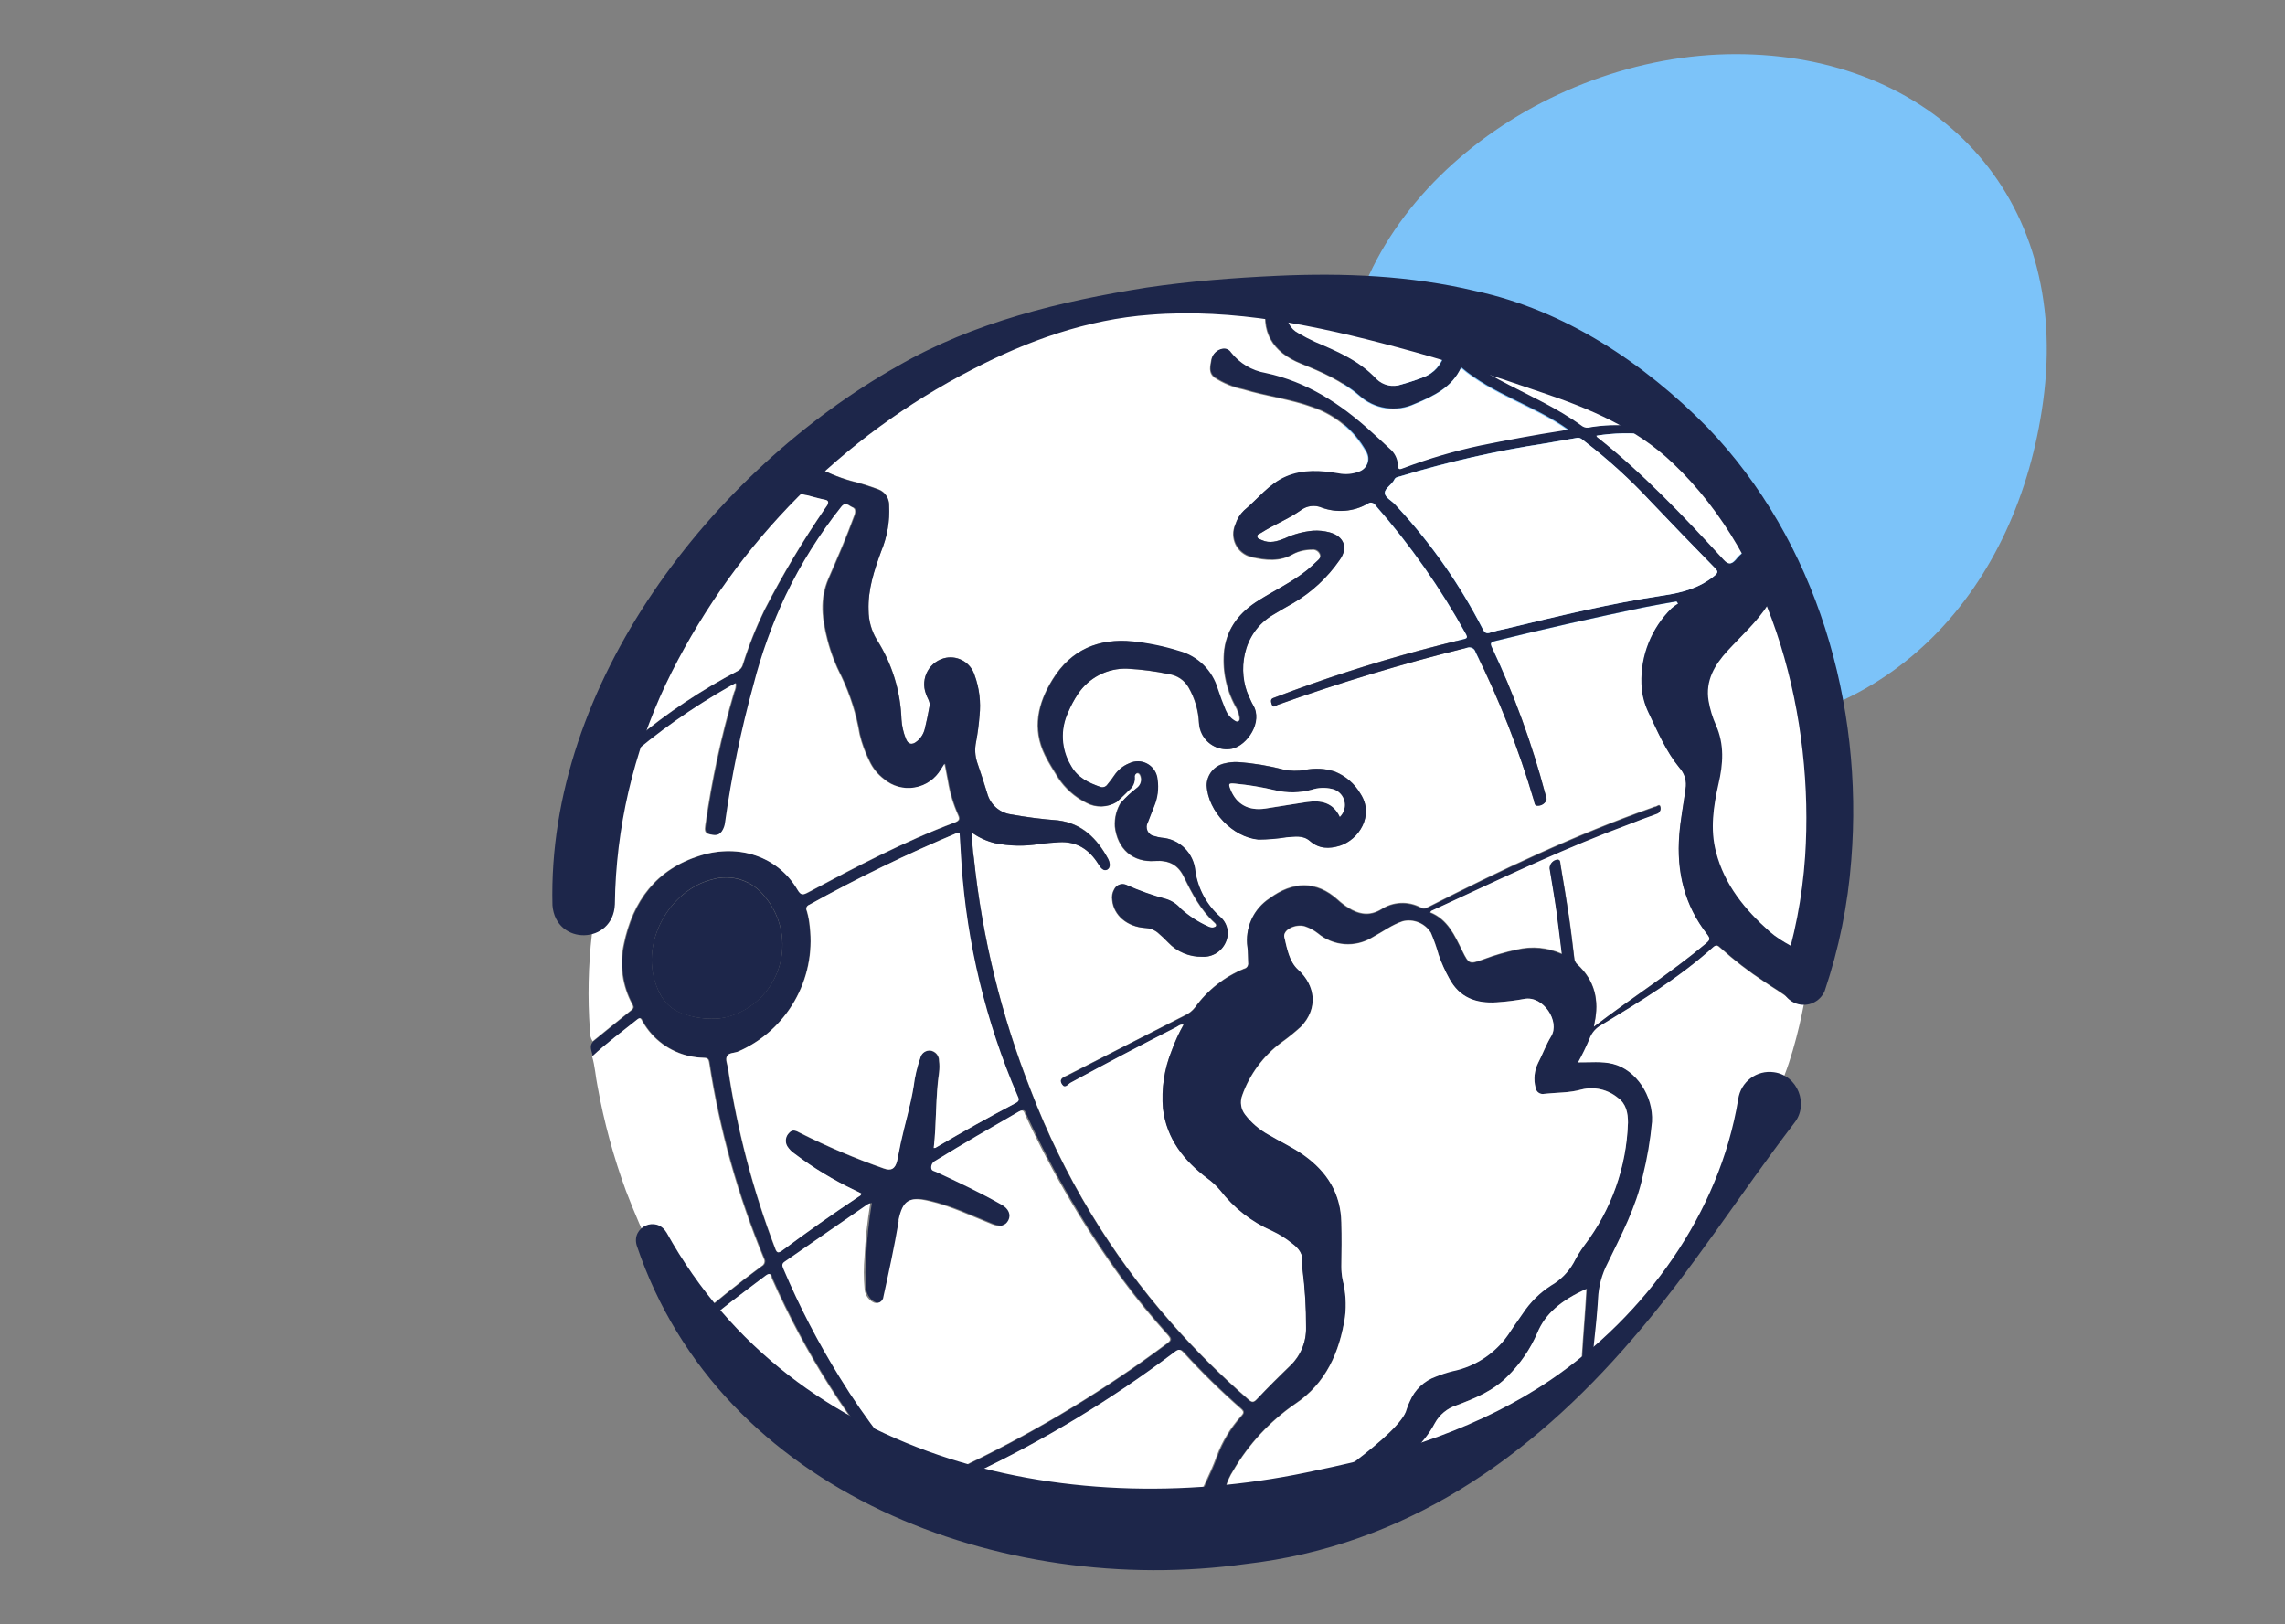
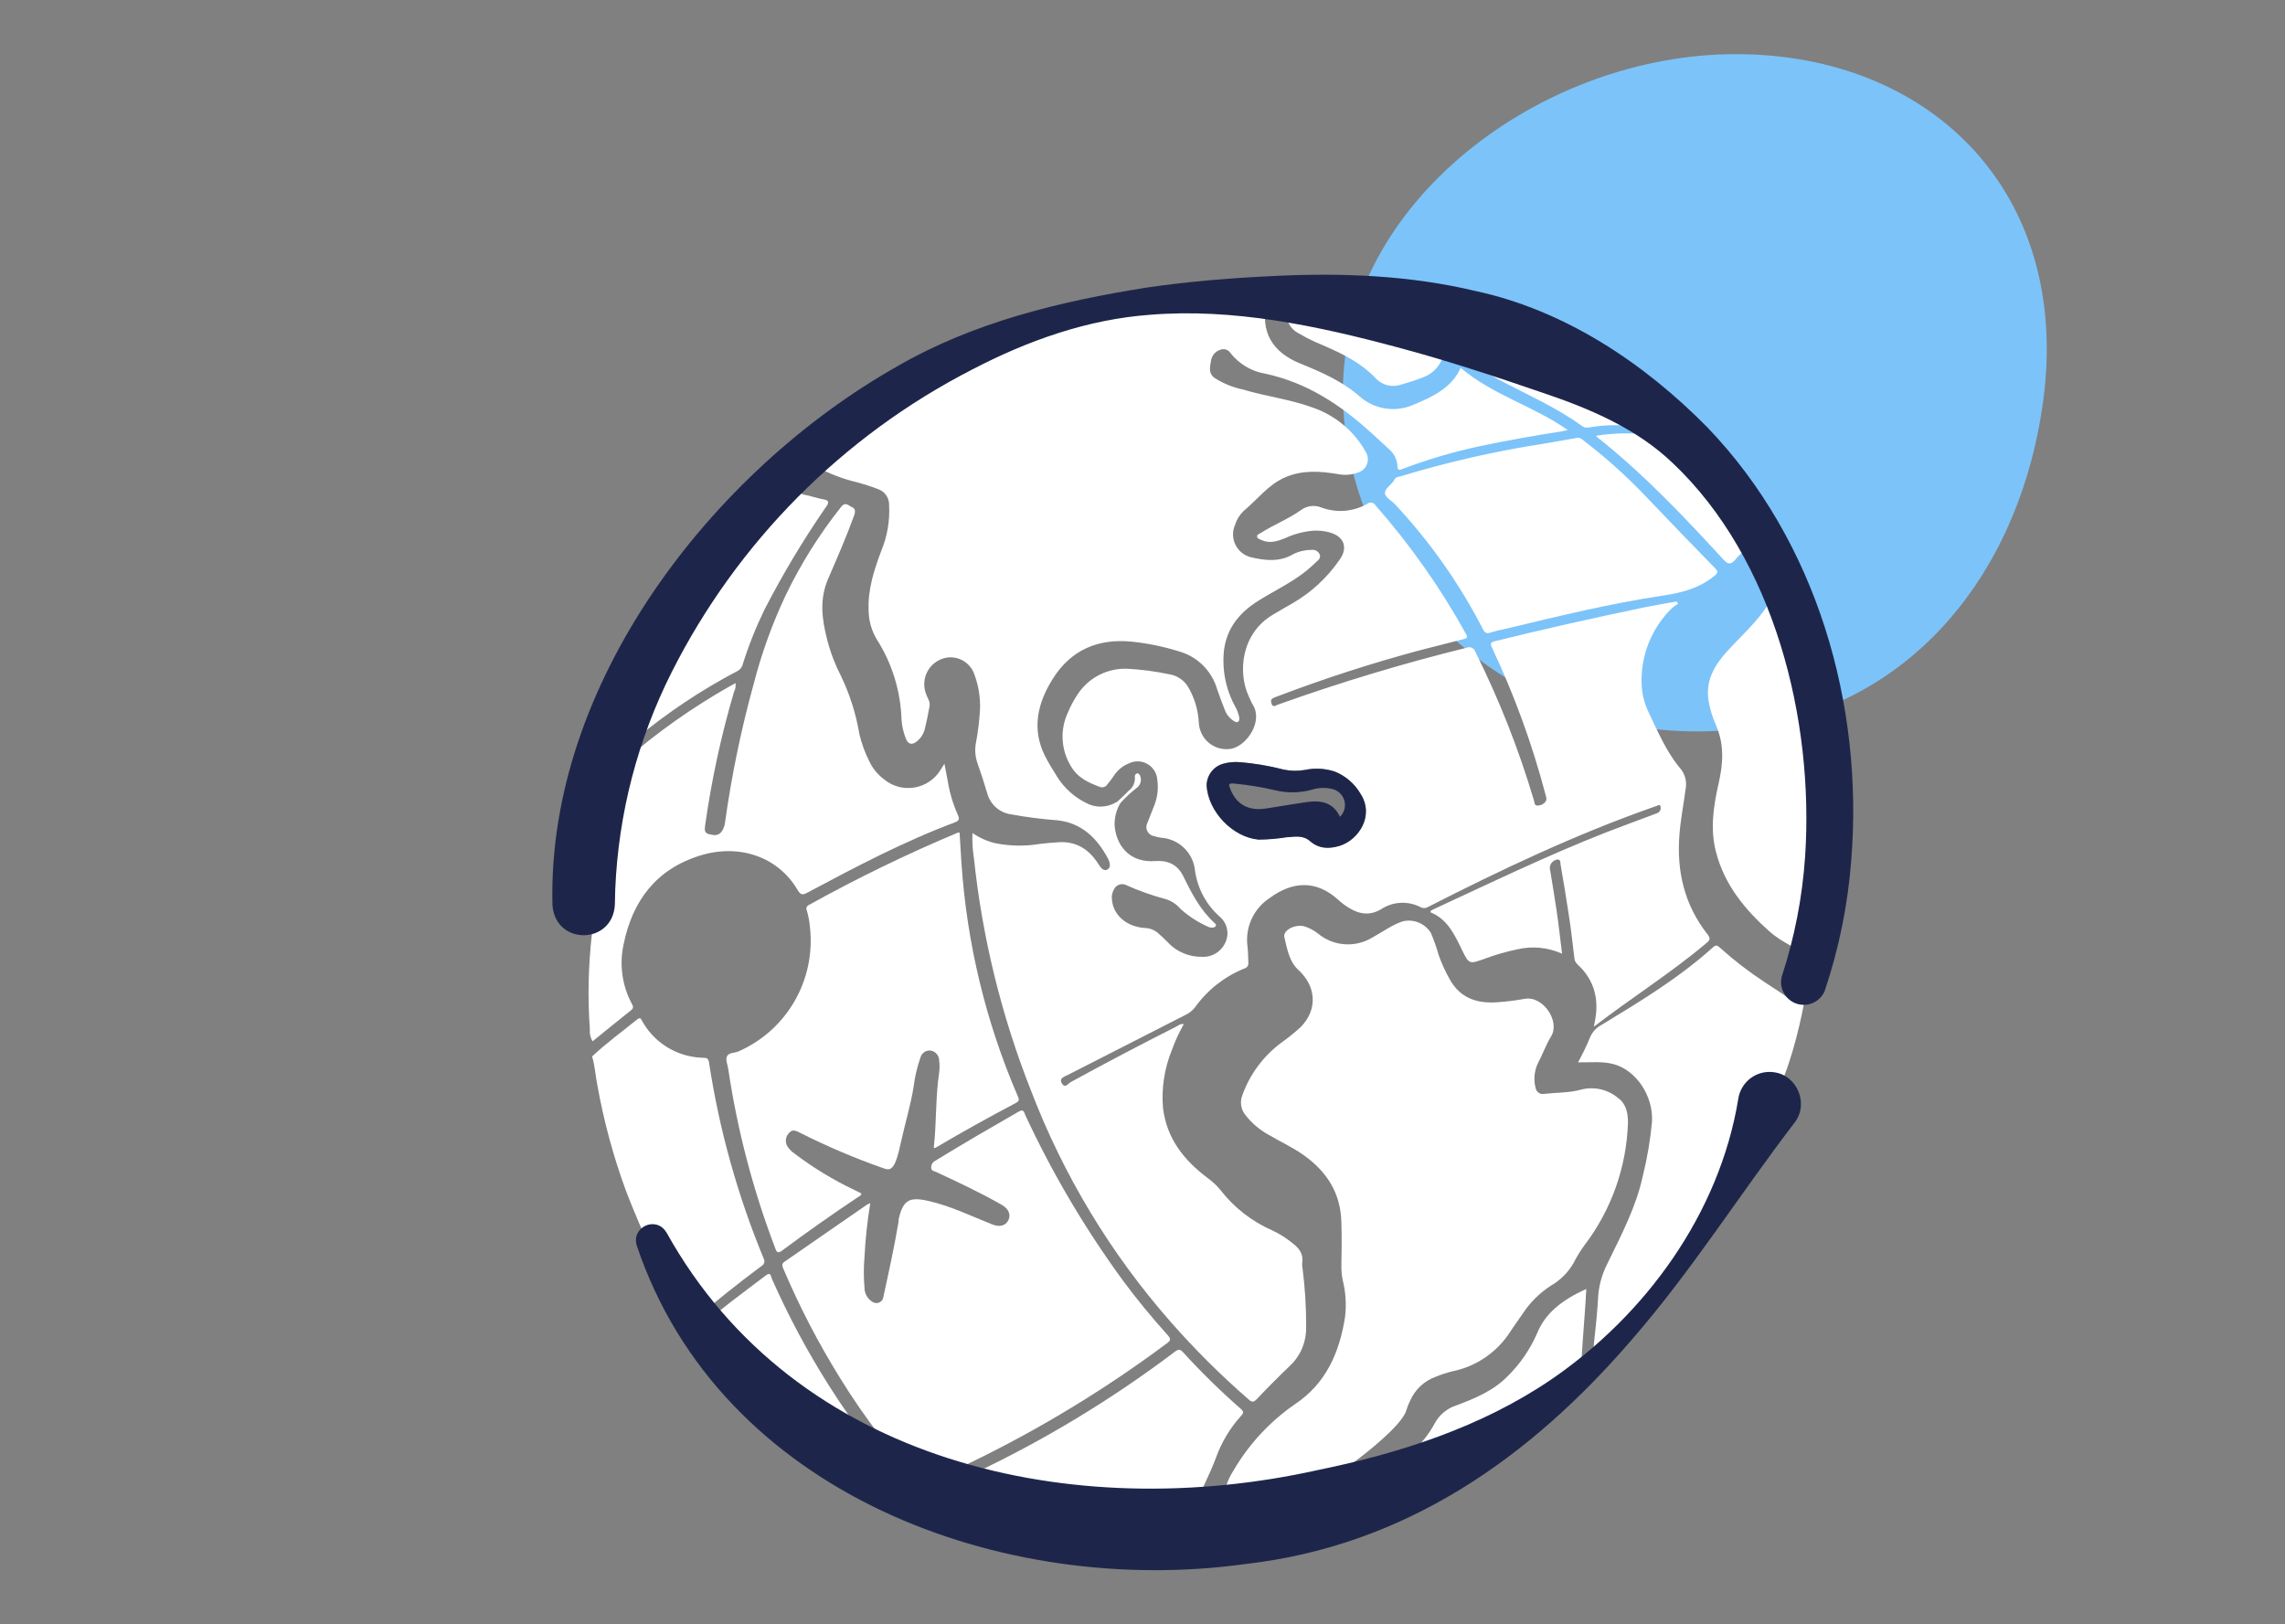
<svg xmlns="http://www.w3.org/2000/svg" width="422" height="300" viewBox="0 0 422 300" fill="none">
  <rect x="0" y="0" width="422" height="300" fill="#808080" stroke="none" />
  <g clip-path="url(#clip0_421_1237)">
    <path d="M377.32 74.195C372.615 108.581 349.393 135.094 313.322 135.094C277.251 135.094 248.01 106.976 248.01 72.295C248.01 37.614 284.51 10 320.581 10C356.652 10 382.595 35.626 377.32 74.195Z" fill="#7CC3F9" />
    <path d="M150.828 86.233C157.787 80.431 165.259 75.275 173.15 70.829C183.148 65.27 193.679 60.735 204.586 57.293C210.394 55.323 216.363 53.867 222.426 52.943C226.397 52.461 230.404 52.35 234.395 52.611C233.883 53.619 234.195 54.628 233.962 55.641C232.676 61.242 234.917 65.051 240.21 67.179C243.984 68.705 247.739 70.339 250.926 73.065C252.287 74.326 253.991 75.152 255.821 75.441C257.652 75.729 259.527 75.466 261.209 74.685C264.722 73.228 268.113 71.595 269.763 67.94C275.703 72.986 283.274 75.007 289.522 79.427C289.056 79.53 288.768 79.618 288.446 79.67C283.428 80.449 278.336 81.346 273.313 82.405C268.505 83.436 263.779 84.824 259.177 86.559C258.543 86.788 258.073 87.063 258.073 85.99C258.036 85.405 257.877 84.834 257.607 84.314C257.34 83.793 256.969 83.332 256.517 82.96C255.454 81.952 254.327 80.944 253.223 79.931C247.543 74.741 241.286 70.633 233.617 69.009C231.094 68.572 228.822 67.215 227.239 65.2C227.075 64.944 226.838 64.742 226.559 64.622C226.28 64.501 225.972 64.467 225.673 64.523C225.174 64.617 224.714 64.859 224.354 65.219C223.994 65.579 223.753 66.042 223.665 66.544C223.507 67.622 223.073 68.845 224.257 69.765C225.873 70.816 227.671 71.555 229.559 71.945C233.817 73.228 238.243 73.733 242.46 75.287C246.618 76.721 250.101 79.641 252.244 83.488C252.439 83.808 252.563 84.166 252.608 84.538C252.649 84.91 252.609 85.286 252.491 85.641C252.373 85.995 252.179 86.32 251.923 86.592C251.663 86.867 251.345 87.079 250.991 87.213C249.753 87.707 248.398 87.83 247.091 87.567C243.83 87.021 240.568 86.788 237.395 88.141C234.223 89.495 232.215 92.282 229.661 94.392C228.933 95.093 228.395 95.969 228.096 96.936C227.838 97.517 227.71 98.147 227.721 98.783C227.733 99.419 227.884 100.045 228.164 100.616C228.443 101.187 228.844 101.69 229.339 102.089C229.834 102.488 230.41 102.773 231.026 102.924C233.659 103.54 236.319 103.858 238.849 102.35C239.897 101.829 241.052 101.562 242.222 101.57C242.524 101.524 242.833 101.578 243.101 101.724C243.37 101.869 243.583 102.099 243.709 102.378C243.988 102.994 243.55 103.391 243.168 103.722C242.553 104.296 241.943 104.884 241.281 105.417C238.518 107.638 235.257 109.151 232.312 111.018C228.921 113.151 226.619 115.956 226.06 120.008C225.649 123.599 226.35 127.229 228.068 130.407C228.459 131.063 228.731 131.784 228.869 132.536C228.869 132.811 228.948 133.11 228.66 133.306C228.371 133.502 228.114 133.306 227.886 133.185C227.138 132.724 226.559 132.033 226.237 131.215C225.706 129.913 225.235 128.596 224.774 127.266C224.282 125.596 223.372 124.079 222.131 122.859C220.89 121.64 219.359 120.758 217.683 120.297C214.891 119.423 212.019 118.829 209.11 118.523C202.773 117.875 197.713 120.045 194.34 125.525C191.628 129.894 190.524 134.608 192.942 139.528C193.655 140.97 194.536 142.329 195.379 143.696C196.668 145.658 198.452 147.243 200.551 148.289C201.411 148.763 202.38 149.002 203.362 148.982C204.343 148.961 205.302 148.682 206.142 148.173H207.008C206.17 149.51 205.768 151.077 205.858 152.654C206.324 156.794 209.119 159.338 213.266 159.044C215.768 158.862 217.492 159.711 218.568 161.905C220.091 165.023 221.68 168.094 224.299 170.465C224.844 170.932 224.49 171.264 223.958 171.334C223.635 171.359 223.311 171.289 223.027 171.133C221.192 170.314 219.497 169.211 218.004 167.865C217.296 167.029 216.368 166.41 215.325 166.078C212.772 165.403 210.278 164.517 207.87 163.431C207.478 163.27 207.039 163.266 206.643 163.419C206.247 163.571 205.925 163.87 205.741 164.253C205.383 164.86 205.251 165.574 205.368 166.269C205.639 169.07 208.113 171.198 211.453 171.404C212.303 171.428 213.122 171.731 213.783 172.267C214.454 172.837 215.087 173.453 215.712 174.088C216.514 174.938 217.484 175.612 218.561 176.066C219.637 176.52 220.796 176.744 221.964 176.725C222.877 176.778 223.783 176.549 224.562 176.07C225.341 175.591 225.955 174.884 226.321 174.046C226.688 173.249 226.783 172.354 226.591 171.498C226.399 170.643 225.931 169.874 225.258 169.313C222.803 167.135 221.193 164.16 220.711 160.911C220.577 159.3 219.87 157.791 218.721 156.657C217.571 155.524 216.054 154.84 214.444 154.731C214.007 154.675 213.577 154.576 213.158 154.437C212.746 154.374 212.371 154.161 212.104 153.839C211.838 153.518 211.699 153.109 211.714 152.691C211.729 152.414 211.807 152.144 211.942 151.902C212.306 150.894 212.758 149.886 213.131 148.873C213.765 147.339 213.973 145.661 213.732 144.018C213.667 143.12 213.274 142.277 212.627 141.651C211.981 141.025 211.126 140.659 210.228 140.625C209.634 140.602 209.043 140.727 208.509 140.989C207.383 141.437 206.421 142.219 205.75 143.229C205.371 143.799 204.959 144.346 204.516 144.868C204.386 145.078 204.194 145.241 203.966 145.335C203.738 145.427 203.488 145.447 203.248 145.391C201.021 144.564 198.943 143.654 197.685 141.353C196.823 139.891 196.329 138.239 196.248 136.543C196.167 134.846 196.5 133.155 197.219 131.616C197.714 130.426 198.323 129.287 199.037 128.214C200.03 126.716 201.389 125.499 202.985 124.677C204.581 123.855 206.361 123.456 208.155 123.518C210.756 123.654 213.344 123.993 215.893 124.531C216.643 124.638 217.357 124.918 217.981 125.348C218.607 125.777 219.126 126.343 219.5 127.005C220.645 129 221.298 131.24 221.405 133.539C221.45 134.271 221.649 134.985 221.988 135.635C222.498 136.611 223.31 137.395 224.301 137.871C225.293 138.347 226.411 138.49 227.49 138.277C230.323 137.642 233.281 133.227 231.385 130.197C231.073 129.684 230.863 129.11 230.602 128.564C228.594 124.213 229.167 116.941 235.201 113.468C236.417 112.759 237.61 112.026 238.844 111.349C242.219 109.367 245.123 106.672 247.352 103.452C249.048 101.169 248.223 99.041 245.488 98.317C244.508 98.056 243.491 97.957 242.479 98.023C240.681 98.185 238.924 98.659 237.288 99.423C235.891 99.979 234.493 100.436 232.988 99.75C232.666 99.596 232.215 99.507 232.163 99.12C232.112 98.733 232.587 98.597 232.867 98.424C235.238 96.912 237.889 95.89 240.186 94.266C240.725 93.848 241.365 93.579 242.04 93.486C242.716 93.394 243.403 93.481 244.035 93.738C245.414 94.253 246.89 94.459 248.358 94.34C249.825 94.222 251.249 93.782 252.528 93.052C252.642 92.96 252.774 92.893 252.915 92.856C253.058 92.819 253.208 92.814 253.353 92.842C253.498 92.87 253.635 92.931 253.754 93.019C253.875 93.104 253.974 93.216 254.043 93.346C260.45 100.64 266.051 108.605 270.751 117.104C271.142 117.833 270.83 117.921 270.238 118.066C267.596 118.729 264.959 119.42 262.317 120.083C253.234 122.516 244.283 125.418 235.499 128.778C234.917 129.012 234.567 129.18 234.828 129.969C235.089 130.757 235.611 130.291 235.914 130.183C247.364 126.082 259.014 122.566 270.82 119.648C270.979 119.578 271.15 119.541 271.324 119.541C271.497 119.541 271.668 119.578 271.827 119.648C271.985 119.72 272.127 119.825 272.241 119.956C272.355 120.093 272.439 120.252 272.488 120.423C276.87 129.211 280.479 138.365 283.274 147.78C283.395 148.182 283.363 148.789 283.903 148.789C284.187 148.802 284.47 148.748 284.728 148.63C284.986 148.512 285.213 148.335 285.39 148.112C285.804 147.608 285.483 147.104 285.39 146.618C282.94 137.343 279.646 128.312 275.549 119.639C275.149 118.799 275.321 118.626 276.146 118.416C285.241 116.166 294.377 114.127 303.556 112.208C305.564 111.793 307.572 111.457 309.641 111.097L309.93 111.508C309.489 111.774 309.073 112.079 308.685 112.418C306.87 114.216 305.443 116.369 304.495 118.744C303.546 121.119 303.097 123.664 303.174 126.22C303.226 128.08 303.671 129.908 304.478 131.584C306.174 135.098 307.702 138.753 310.181 141.759C310.662 142.281 311.015 142.908 311.211 143.59C311.408 144.272 311.443 144.991 311.313 145.689C310.945 148.527 310.381 151.323 310.162 154.18C309.627 160.957 311.094 167.156 315.329 172.547C315.963 173.355 315.795 173.658 315.12 174.214C308.546 179.745 301.273 184.31 294.387 189.617C294.392 189.398 294.423 189.18 294.48 188.968C295.412 184.767 294.536 181.033 291.283 178.074C290.96 177.768 290.77 177.347 290.752 176.902C290.44 174.298 290.151 171.693 289.751 169.107C289.285 165.956 288.744 162.82 288.213 159.678C288.153 159.333 288.264 158.787 287.682 158.745C287.292 158.786 286.93 158.965 286.661 159.25C286.392 159.535 286.233 159.907 286.214 160.299C286.634 162.922 287.095 165.55 287.477 168.174C287.859 170.797 288.143 173.355 288.483 176.151C285.88 174.973 282.96 174.692 280.181 175.352C278.099 175.785 276.053 176.38 274.063 177.131C271.412 178.064 271.314 178.139 270.047 175.544C268.649 172.678 267.359 169.761 264.125 168.477C264.274 168.262 264.298 168.164 264.353 168.132L268.673 166.115C279.198 161.228 289.676 156.248 300.583 152.238C302.377 151.585 304.157 150.884 305.965 150.222C306.099 150.185 306.225 150.119 306.333 150.03C306.44 149.942 306.529 149.832 306.594 149.708C306.658 149.584 306.697 149.448 306.705 149.308C306.714 149.168 306.694 149.028 306.645 148.896C306.454 148.364 305.974 148.989 305.643 148.957C305.527 148.98 305.416 149.021 305.312 149.078C290.953 154.129 277.199 160.649 263.673 167.548C263.47 167.664 263.239 167.725 263.005 167.725C262.77 167.725 262.54 167.664 262.336 167.548C261.205 166.964 259.94 166.691 258.669 166.755C257.399 166.819 256.167 167.218 255.1 167.912C252.948 169.215 250.963 168.846 249.002 167.609C248.324 167.181 247.686 166.694 247.096 166.152C243.08 162.521 238.709 162.759 234.516 165.849C233.044 166.802 231.875 168.156 231.145 169.751C230.415 171.347 230.156 173.119 230.397 174.858C230.519 175.866 230.486 176.785 230.547 177.756C230.588 178.015 230.528 178.279 230.379 178.494C230.23 178.709 230.002 178.857 229.745 178.905C226.122 180.387 222.989 182.862 220.706 186.046C220.241 186.643 219.642 187.122 218.959 187.446C211.7 191.143 204.444 194.845 197.192 198.551C196.539 198.896 195.444 199.148 196.19 200.217C196.74 201.034 197.303 200.105 197.746 199.867C204.2 196.329 210.709 192.906 217.273 189.598C217.655 189.407 218.027 189.015 218.619 189.174C217.754 190.693 217.021 192.284 216.429 193.93C215.034 197.34 214.473 201.036 214.794 204.707C215.488 210.309 218.67 214.309 222.999 217.558C223.875 218.191 224.671 218.931 225.366 219.761C227.883 223.025 231.181 225.602 234.954 227.252C236.265 227.864 237.496 228.634 238.621 229.544C239.865 230.478 240.769 231.565 240.485 233.278C240.464 233.64 240.492 234.003 240.568 234.357C241.021 237.917 241.239 241.503 241.221 245.092C241.253 246.407 241.015 247.715 240.522 248.934C240.025 250.149 239.281 251.248 238.337 252.159C236.221 254.18 234.143 256.267 232.121 258.409C231.469 259.105 231.12 258.974 230.519 258.409C225.449 254.002 220.681 249.259 216.248 244.21C205.139 231.586 196.376 217.07 190.375 201.351C184.951 187.606 181.415 173.187 179.864 158.488C179.617 156.96 179.529 155.409 179.603 153.862C180.862 154.73 182.266 155.363 183.75 155.73C186.465 156.285 189.259 156.336 191.992 155.879C193.185 155.73 194.391 155.627 195.584 155.557C198.846 155.384 201.175 156.929 202.857 159.594C203.234 160.201 203.789 160.995 204.511 160.607C205.233 160.22 204.977 159.263 204.632 158.586C202.624 154.852 199.852 152.051 195.384 151.519C192.428 151.299 189.485 150.922 186.569 150.39C185.574 150.223 184.649 149.774 183.9 149.098C183.151 148.422 182.611 147.545 182.343 146.572C181.77 144.644 181.145 142.725 180.479 140.826C180.075 139.602 180.003 138.292 180.269 137.031C180.567 135.444 180.778 133.842 180.903 132.233C181.189 129.657 180.869 127.05 179.971 124.62C179.622 123.559 178.905 122.658 177.951 122.082C176.996 121.506 175.866 121.291 174.767 121.478C174.054 121.609 173.378 121.894 172.787 122.314C172.191 122.733 171.696 123.28 171.338 123.915C170.98 124.548 170.764 125.252 170.706 125.978C170.648 126.704 170.749 127.433 171.002 128.116C171.235 128.872 171.827 129.558 171.678 130.398C171.426 131.831 171.142 133.255 170.793 134.655C170.576 135.526 170.086 136.305 169.395 136.877C168.463 137.684 167.708 137.516 167.284 136.382C166.836 135.257 166.568 134.067 166.492 132.858C166.323 127.613 164.744 122.511 161.922 118.089C160.942 116.457 160.422 114.589 160.417 112.684C160.268 108.838 161.423 105.295 162.746 101.771C163.865 99.091 164.362 96.191 164.2 93.29C164.218 92.668 164.044 92.055 163.701 91.535C163.364 91.019 162.876 90.619 162.304 90.391C160.955 89.874 159.58 89.429 158.185 89.056C155.62 88.442 153.147 87.492 150.828 86.233ZM228.636 140.756C227.799 140.708 226.959 140.784 226.144 140.98C225.219 141.181 224.39 141.689 223.79 142.422C223.19 143.155 222.856 144.07 222.84 145.017C223.073 149.844 227.653 154.619 232.42 155.043C234.136 155.034 235.85 154.892 237.545 154.619C239.05 154.521 240.606 154.152 241.92 155.319C243.578 156.761 245.437 156.803 247.455 156.178C250.916 155.076 253.889 150.614 251.229 146.553C250.159 144.732 248.522 143.314 246.569 142.515C244.769 141.905 242.837 141.794 240.978 142.193C239.67 142.421 238.331 142.395 237.032 142.119C234.277 141.405 231.462 140.948 228.622 140.756H228.636Z" fill="white" />
-     <path d="M150.828 86.233C153.137 87.516 155.604 88.491 158.166 89.131C159.561 89.505 160.935 89.949 162.285 90.462C162.86 90.691 163.352 91.093 163.692 91.611C164.033 92.129 164.207 92.74 164.191 93.36C164.353 96.261 163.856 99.161 162.737 101.841C161.46 105.365 160.268 108.913 160.407 112.759C160.413 114.662 160.933 116.529 161.912 118.16C164.723 122.565 166.302 127.646 166.483 132.872C166.559 134.081 166.826 135.271 167.275 136.396C167.699 137.526 168.44 137.698 169.386 136.891C170.077 136.319 170.566 135.54 170.783 134.669C171.133 133.269 171.417 131.84 171.669 130.407C171.818 129.572 171.203 128.881 170.993 128.125C170.739 127.443 170.638 126.713 170.696 125.987C170.754 125.262 170.97 124.557 171.328 123.924C171.688 123.289 172.183 122.741 172.777 122.318C173.368 121.898 174.044 121.614 174.758 121.488C175.857 121.301 176.986 121.515 177.941 122.091C178.896 122.668 179.613 123.568 179.962 124.629C180.86 127.059 181.179 129.666 180.894 132.242C180.769 133.85 180.557 135.45 180.26 137.036C179.993 138.298 180.066 139.609 180.47 140.835C181.122 142.73 181.746 144.649 182.333 146.576C182.603 147.551 183.144 148.429 183.894 149.106C184.64 149.783 185.566 150.231 186.559 150.395C189.476 150.927 192.418 151.304 195.374 151.524C199.843 152.112 202.582 154.908 204.623 158.596C204.972 159.24 205.163 160.201 204.502 160.612C203.84 161.023 203.225 160.253 202.848 159.604C201.17 156.897 198.831 155.352 195.575 155.566C194.382 155.636 193.175 155.739 191.983 155.888C189.249 156.341 186.456 156.29 183.74 155.739C182.257 155.372 180.852 154.739 179.594 153.872C179.52 155.419 179.607 156.969 179.855 158.498C181.394 173.223 184.927 187.67 190.356 201.44C196.357 217.161 205.12 231.678 216.229 244.303C220.663 249.353 225.429 254.099 230.495 258.512C231.12 259.058 231.502 259.189 232.103 258.512C234.111 256.369 236.198 254.311 238.318 252.262C239.263 251.349 240.007 250.248 240.504 249.031C241 247.813 241.238 246.505 241.202 245.19C241.221 241.601 241.001 238.015 240.545 234.455C240.47 234.099 240.443 233.735 240.466 233.372C240.769 231.659 239.865 230.571 238.602 229.638C237.477 228.728 236.246 227.959 234.935 227.346C231.162 225.695 227.864 223.119 225.347 219.854C224.653 219.024 223.858 218.283 222.98 217.651C218.652 214.384 215.469 210.393 214.775 204.796C214.455 201.126 215.016 197.432 216.411 194.023C217.002 192.377 217.735 190.786 218.6 189.267C218.009 189.108 217.594 189.5 217.254 189.692C210.694 193.024 204.185 196.447 197.727 199.961C197.261 200.203 196.721 201.132 196.171 200.315C195.435 199.246 196.53 198.994 197.173 198.649C204.423 194.915 211.678 191.212 218.94 187.54C219.625 187.218 220.224 186.738 220.688 186.14C222.971 182.955 226.103 180.48 229.726 178.998C229.983 178.95 230.211 178.802 230.36 178.587C230.509 178.373 230.57 178.108 230.528 177.85C230.467 176.837 230.528 175.908 230.379 174.951C230.14 173.219 230.4 171.454 231.127 169.865C231.854 168.275 233.018 166.925 234.483 165.975C238.709 162.885 243.098 162.643 247.063 166.274C247.652 166.817 248.29 167.304 248.969 167.73C250.926 168.962 252.915 169.336 255.063 168.034C256.131 167.339 257.363 166.94 258.634 166.876C259.906 166.812 261.172 167.086 262.303 167.67C262.507 167.786 262.738 167.847 262.972 167.847C263.206 167.847 263.437 167.786 263.641 167.67C277.194 160.775 290.92 154.269 305.275 149.2C305.387 149.2 305.499 149.069 305.606 149.083C305.969 149.083 306.449 148.485 306.612 149.018C306.66 149.151 306.68 149.292 306.673 149.433C306.664 149.573 306.626 149.71 306.561 149.834C306.495 149.958 306.407 150.067 306.3 150.156C306.188 150.241 306.062 150.305 305.927 150.343C304.124 150.969 302.344 151.664 300.546 152.364C289.643 156.402 279.16 161.35 268.64 166.237L264.316 168.234C264.256 168.234 264.237 168.37 264.088 168.58C267.321 169.863 268.603 172.781 270.01 175.647C271.263 178.204 271.365 178.172 274.026 177.234C276.015 176.486 278.059 175.891 280.139 175.455C282.92 174.797 285.84 175.077 288.446 176.253C288.083 173.453 287.794 170.862 287.44 168.276C287.086 165.691 286.596 163.025 286.177 160.402C286.182 159.998 286.334 159.609 286.606 159.31C286.877 159.012 287.249 158.825 287.649 158.787C288.232 158.848 288.115 159.389 288.185 159.721C288.716 162.862 289.257 166.003 289.718 169.154C290.1 171.735 290.394 174.34 290.724 176.949C290.744 177.393 290.934 177.813 291.255 178.12C294.517 181.098 295.374 184.791 294.447 189.015C294.431 189.231 294.402 189.446 294.358 189.659C301.245 184.389 308.513 179.805 315.092 174.256C315.744 173.7 315.935 173.397 315.301 172.589C311.076 167.198 309.599 160.999 310.13 154.222C310.353 151.365 310.913 148.569 311.285 145.732C311.415 145.034 311.38 144.316 311.184 143.634C310.987 142.953 310.634 142.327 310.153 141.806C307.67 138.777 306.137 135.141 304.45 131.626C303.643 129.95 303.197 128.123 303.141 126.263C303.057 123.693 303.506 121.133 304.459 118.746C305.411 116.358 306.847 114.194 308.676 112.39C309.063 112.051 309.48 111.746 309.92 111.48L309.631 111.069C307.623 111.433 305.615 111.765 303.546 112.18C294.368 114.099 285.231 116.138 276.136 118.388C275.312 118.598 275.13 118.771 275.54 119.611C279.642 128.307 282.939 137.361 285.39 146.66C285.52 147.127 285.855 147.669 285.39 148.154C285.217 148.379 284.991 148.559 284.733 148.677C284.475 148.795 284.191 148.848 283.908 148.831C283.363 148.831 283.395 148.187 283.274 147.823C280.493 138.396 276.898 129.23 272.53 120.428C272.482 120.256 272.396 120.096 272.279 119.961C272.166 119.831 272.026 119.727 271.869 119.658C271.711 119.584 271.539 119.546 271.365 119.546C271.192 119.546 271.02 119.584 270.862 119.658C259.044 122.581 247.381 126.104 235.919 130.211C235.616 130.319 235.112 130.935 234.833 129.997C234.553 129.059 234.921 128.989 235.504 128.807C244.288 125.446 253.239 122.544 262.322 120.111C264.945 119.406 267.582 118.71 270.243 118.094C270.834 117.95 271.146 117.861 270.755 117.133C266.07 108.627 260.479 100.655 254.08 93.356C254.007 93.227 253.909 93.114 253.791 93.024C253.672 92.938 253.535 92.878 253.39 92.851C253.246 92.821 253.097 92.821 252.952 92.851C252.809 92.89 252.676 92.958 252.561 93.052C251.281 93.779 249.857 94.217 248.39 94.336C246.923 94.454 245.448 94.25 244.067 93.738C243.437 93.481 242.75 93.394 242.075 93.486C241.4 93.579 240.762 93.848 240.224 94.266C237.922 95.89 235.271 96.908 232.904 98.424C232.62 98.597 232.131 98.695 232.2 99.12C232.27 99.545 232.704 99.587 233.025 99.746C234.511 100.455 235.937 99.979 237.321 99.424C238.956 98.657 240.713 98.183 242.511 98.023C243.525 97.962 244.543 98.061 245.526 98.317C248.247 99.064 249.067 101.197 247.389 103.48C245.16 106.697 242.259 109.391 238.886 111.373C237.652 112.049 236.454 112.773 235.243 113.492C229.219 116.969 228.622 124.228 230.644 128.592C230.905 129.133 231.11 129.712 231.427 130.225C233.323 133.315 230.36 137.694 227.532 138.305C226.446 138.515 225.322 138.367 224.327 137.885C223.332 137.402 222.52 136.609 222.011 135.626C221.674 134.971 221.482 134.252 221.447 133.516C221.34 131.217 220.685 128.976 219.537 126.981C219.164 126.32 218.644 125.753 218.018 125.324C217.392 124.899 216.679 124.619 215.931 124.508C213.381 123.971 210.794 123.634 208.192 123.499C206.398 123.437 204.619 123.836 203.023 124.658C201.426 125.48 200.067 126.698 199.074 128.195C198.362 129.269 197.753 130.408 197.257 131.598C196.543 133.138 196.215 134.829 196.302 136.525C196.388 138.221 196.885 139.87 197.751 141.33C199.004 143.664 201.082 144.597 203.314 145.372C203.551 145.428 203.801 145.409 204.026 145.316C204.255 145.223 204.447 145.06 204.576 144.849C205.022 144.331 205.434 143.786 205.811 143.216C206.483 142.205 207.447 141.423 208.574 140.975C209.108 140.713 209.699 140.588 210.293 140.611C211.191 140.647 212.045 141.012 212.691 141.638C213.337 142.264 213.731 143.106 213.797 144.004C214.034 145.648 213.825 147.325 213.191 148.859C212.818 149.867 212.366 150.88 212.008 151.888C211.869 152.128 211.79 152.399 211.779 152.676C211.768 152.953 211.824 153.229 211.942 153.48C212.064 153.73 212.243 153.947 212.464 154.115C212.688 154.279 212.949 154.385 213.224 154.423C213.642 154.563 214.072 154.661 214.51 154.717C216.116 154.821 217.632 155.502 218.777 156.635C219.929 157.771 220.637 159.283 220.772 160.897C221.252 164.147 222.863 167.122 225.319 169.299C225.993 169.86 226.463 170.629 226.656 171.486C226.849 172.343 226.754 173.239 226.386 174.036C226.02 174.875 225.406 175.581 224.627 176.06C223.848 176.538 222.942 176.765 222.03 176.711C220.861 176.733 219.701 176.51 218.623 176.057C217.546 175.604 216.575 174.93 215.772 174.078C215.16 173.439 214.517 172.832 213.843 172.258C213.188 171.726 212.379 171.422 211.537 171.39C208.192 171.17 205.722 169.028 205.452 166.255C205.331 165.559 205.461 164.842 205.82 164.234C206.006 163.852 206.329 163.553 206.724 163.399C207.118 163.242 207.556 163.242 207.95 163.399C210.359 164.482 212.852 165.367 215.404 166.045C216.449 166.375 217.38 166.995 218.088 167.833C219.579 169.179 221.272 170.282 223.106 171.1C223.389 171.259 223.714 171.331 224.038 171.306C224.573 171.236 224.923 170.923 224.382 170.437C221.759 168.062 220.189 164.995 218.647 161.872C217.575 159.683 215.851 158.843 213.345 159.016C209.221 159.31 206.407 156.766 205.937 152.626C205.849 151.047 206.252 149.479 207.092 148.14C207.965 147.156 208.929 146.257 209.972 145.456C210.306 145.226 210.556 144.894 210.685 144.509C210.813 144.124 210.813 143.708 210.684 143.323C210.587 142.992 210.372 142.688 210.023 142.758C209.891 142.814 209.783 142.915 209.719 143.044C209.655 143.172 209.639 143.319 209.673 143.458C209.708 143.939 209.62 144.421 209.417 144.858C209.215 145.296 208.906 145.675 208.518 145.96C207.805 146.716 207.032 147.402 206.277 148.112C205.438 148.622 204.479 148.902 203.498 148.923C202.516 148.945 201.546 148.707 200.686 148.233C198.587 147.185 196.802 145.599 195.514 143.636C194.671 142.263 193.786 140.91 193.073 139.468C190.645 134.529 191.75 129.843 194.471 125.464C197.848 119.999 202.908 117.828 209.24 118.463C212.151 118.77 215.024 119.365 217.818 120.241C219.494 120.699 221.026 121.579 222.267 122.798C223.507 124.018 224.415 125.535 224.904 127.206C225.338 128.54 225.836 129.852 226.372 131.154C226.694 131.947 227.261 132.616 227.989 133.063C228.217 133.203 228.454 133.385 228.762 133.185C229.07 132.984 229.004 132.69 228.972 132.415C228.832 131.663 228.561 130.943 228.17 130.286C226.452 127.108 225.751 123.477 226.162 119.887C226.721 115.849 229.023 113.03 232.415 110.901C235.429 109.011 238.621 107.508 241.384 105.3C242.045 104.763 242.656 104.18 243.271 103.601C243.653 103.251 244.091 102.877 243.811 102.261C243.687 101.981 243.474 101.75 243.205 101.603C242.937 101.455 242.627 101.402 242.325 101.454C241.155 101.44 239.999 101.706 238.952 102.229C236.422 103.755 233.761 103.419 231.129 102.803C230.514 102.653 229.94 102.369 229.447 101.972C228.952 101.573 228.551 101.071 228.272 100.5C227.992 99.929 227.842 99.303 227.83 98.667C227.813 98.025 227.939 97.388 228.198 96.8C228.496 95.833 229.035 94.957 229.764 94.256C232.317 92.142 234.344 89.355 237.498 88.002C240.652 86.648 243.923 86.881 247.194 87.427C248.5 87.692 249.856 87.569 251.093 87.073C251.446 86.939 251.764 86.729 252.025 86.457C252.279 86.19 252.473 85.871 252.594 85.523C252.713 85.168 252.753 84.79 252.71 84.417C252.666 84.045 252.542 83.686 252.347 83.367C250.205 79.52 246.721 76.601 242.563 75.17C238.369 73.611 233.92 73.149 229.661 71.828C227.774 71.435 225.976 70.695 224.359 69.644C223.176 68.71 223.609 67.506 223.767 66.423C223.858 65.921 224.098 65.459 224.457 65.097C224.816 64.737 225.276 64.496 225.776 64.407C226.073 64.346 226.382 64.379 226.661 64.5C226.941 64.621 227.179 64.824 227.341 65.083C228.925 67.097 231.197 68.452 233.719 68.888C241.388 70.512 247.646 74.624 253.325 79.815C254.429 80.823 255.557 81.831 256.619 82.844C257.074 83.213 257.446 83.673 257.713 84.195C257.979 84.716 258.133 85.288 258.166 85.873C258.166 86.942 258.632 86.671 259.27 86.438C263.872 84.702 268.597 83.315 273.406 82.288C278.429 81.276 283.447 80.328 288.539 79.549C288.861 79.502 289.164 79.408 289.615 79.31C283.358 74.844 275.796 72.864 269.856 67.819C268.207 71.474 264.833 73.107 261.297 74.563C259.627 75.346 257.763 75.617 255.939 75.342C254.115 75.067 252.413 74.259 251.047 73.018C247.883 70.293 244.128 68.654 240.331 67.132C235.043 64.999 232.802 61.195 234.087 55.589C234.316 54.581 234.008 53.489 234.516 52.56C235.448 51.925 236.38 52.35 237.312 52.56C237.664 52.923 237.913 53.375 238.033 53.867C238.153 54.36 238.138 54.875 237.992 55.361C237.879 55.995 237.806 56.636 237.773 57.279C237.646 58.124 237.788 58.988 238.178 59.748C238.569 60.506 239.191 61.119 239.953 61.499C240.95 62.089 241.978 62.625 243.033 63.104C247.128 64.855 251.205 66.582 254.35 69.961C254.941 70.545 255.684 70.949 256.495 71.129C257.305 71.308 258.149 71.254 258.93 70.974C260.289 70.6 261.628 70.157 262.942 69.648C263.908 69.299 264.77 68.709 265.445 67.933C266.12 67.157 266.587 66.221 266.799 65.214C267 64.481 267.13 63.72 267.265 62.974C267.711 60.59 268.748 58.358 270.28 56.481C271.724 56.219 272.982 56.976 274.296 57.242C275.298 57.442 276.304 57.825 277.367 58.087C277.688 58.17 277.87 58.292 277.921 58.605C277.762 58.773 277.591 58.929 277.408 59.071C275.022 60.562 272.954 62.512 271.324 64.808C270.858 65.545 270.858 65.909 271.524 66.456C273.191 67.832 274.998 69.031 276.915 70.031C282.138 72.832 287.607 75.165 292.42 78.694C292.623 78.82 292.85 78.901 293.087 78.932C293.325 78.961 293.567 78.937 293.795 78.862C298.813 78.027 303.835 78.68 308.853 79.287H308.932V79.217C308.932 79.488 309.086 79.38 309.207 79.39C310.097 79.52 310.433 80.286 310.913 80.893C308.79 80.847 306.675 80.635 304.585 80.258C301.382 79.891 298.145 79.958 294.96 80.459C295.048 80.613 295.067 80.692 295.127 80.734C303.654 87.498 311.122 95.363 318.465 103.358C319.318 104.292 319.798 104.259 320.58 103.419C321.484 102.239 322.719 101.357 324.126 100.884C324.727 100.959 324.848 101.501 325.058 101.897C326.064 103.974 326.954 106.098 327.942 108.175C328.04 108.409 328.091 108.659 328.091 108.913C328.091 109.166 328.04 109.417 327.942 109.65C327.536 110.299 327.159 110.953 326.744 111.601C324.676 114.869 321.787 117.385 319.215 120.204C316.834 122.809 315.106 125.684 315.721 129.432C315.988 130.981 316.447 132.491 317.086 133.927C318.642 137.512 318.391 141.082 317.552 144.779C316.545 148.91 315.977 153.102 317.086 157.321C318.656 163.389 322.481 168.085 327.038 172.085C329.279 174.102 332.191 175.245 334.791 176.79C334.861 177.01 335.257 176.972 335.191 177.304C334.719 179.793 334.241 182.282 333.756 184.772C333.756 184.977 333.463 185.145 333.291 185.327C332.45 185.403 331.607 185.201 330.891 184.753C329.363 183.46 327.597 182.49 325.952 181.351C323.063 179.457 320.323 177.344 317.757 175.031C317.291 174.564 316.993 174.484 316.48 174.96C310.218 180.604 303.057 184.945 295.901 189.286C294.858 189.838 294.059 190.76 293.66 191.871C293.041 193.357 292.338 194.807 291.554 196.212C293.781 196.212 295.929 195.984 298.007 196.507C302.265 197.589 305.489 202.416 305.219 207.191C304.905 210.56 304.336 213.901 303.518 217.184C302.307 222.963 299.502 228.144 296.996 233.344C295.951 235.356 295.355 237.571 295.248 239.837C295.248 240.56 295.16 241.279 295.099 242.007C294.806 246.105 294.093 250.175 294.223 254.306C293.944 255.557 292.947 256.225 292.066 256.981C291.987 250.67 292.756 244.378 293.068 238.04C288.362 240.149 285.469 242.651 284.034 246.115C282.733 249.144 280.852 251.889 278.499 254.194C275.862 256.878 272.474 258.232 269.064 259.544C267.376 260.084 265.959 261.254 265.108 262.811C262.918 266.932 259.382 269.686 255.59 272.146C253.726 273.346 251.774 274.48 249.756 275.68C252.733 278.013 253.726 278.014 256.983 279.927C256.736 280.376 256.349 280.732 255.881 280.938C255.412 281.145 254.889 281.192 254.392 281.071C251.457 279.325 250.795 279.517 248.14 277.365C247.557 276.861 247.208 277.136 246.812 277.495C245.378 278.773 244.036 280.15 242.795 281.617C239.022 286.574 234.218 286.443 228.263 287.545C227.332 287.741 221.233 287.942 220.739 287.143C220.253 286.34 219.936 285.446 219.807 284.516C219.579 282.789 219.798 281.032 220.441 279.414C221.657 275.82 223.581 272.538 224.867 268.977C225.876 266.251 227.392 263.742 229.335 261.583C229.829 261.028 229.941 260.715 229.335 260.183C225.606 256.924 222.066 253.455 218.731 249.793C218.19 249.2 217.85 249.149 217.189 249.653C205.522 258.469 192.978 266.055 179.757 272.291C179.473 272.422 179.174 272.837 178.825 272.464C178.655 272.299 178.532 272.09 178.47 271.861C178.409 271.632 178.411 271.39 178.476 271.161C178.625 270.405 179.216 270.251 179.729 269.999C192.369 263.854 204.404 256.53 215.674 248.126C216.387 247.604 216.518 247.333 215.865 246.605C212.935 243.337 210.13 239.958 207.53 236.425C200.571 226.854 194.564 216.623 189.597 205.879C189.359 205.366 189.318 204.708 188.395 205.244C183.233 208.274 178.061 211.252 172.973 214.332C172.74 214.447 172.546 214.627 172.414 214.851C172.284 215.076 172.22 215.333 172.228 215.593C172.228 216.223 172.782 216.232 173.159 216.405C177.26 218.342 181.355 220.27 185.301 222.473C186.555 223.192 186.988 224.242 186.494 225.32C186 226.398 184.919 226.636 183.484 226.072C179.617 224.536 175.871 222.697 171.766 221.759C168.211 220.942 167.028 221.558 166.231 225.18V225.544C165.49 230.212 164.465 234.795 163.464 239.398C163.446 239.625 163.371 239.843 163.245 240.033C163.121 240.222 162.949 240.375 162.746 240.476C162.543 240.578 162.317 240.626 162.089 240.616C161.863 240.603 161.645 240.53 161.456 240.406C161 240.142 160.622 239.762 160.361 239.304C160.099 238.847 159.961 238.329 159.96 237.801C159.792 235.91 159.792 234.008 159.96 232.116C160.123 228.784 160.477 225.465 161.022 222.174C160.839 222.23 160.661 222.303 160.491 222.393C155.399 225.908 150.32 229.46 145.228 232.947C144.655 233.33 144.725 233.713 144.957 234.249C147.851 241.237 151.278 247.991 155.208 254.451C159.919 262.108 165.461 269.22 171.734 275.656C171.985 275.908 172.526 276.165 172.284 276.59C172.041 277.015 171.51 276.954 171.081 276.917C169.756 276.692 168.566 275.969 167.755 274.895C162.403 269.044 157.579 262.729 153.339 256.024C149.306 249.667 145.752 243.018 142.707 236.13C142.535 235.748 142.553 234.87 141.64 235.547C137.205 238.856 132.764 242.17 128.594 245.774C127.719 245.494 127.36 244.999 127.91 244.117C132.103 240.574 136.366 237.05 140.802 233.848C140.921 233.786 141.026 233.698 141.109 233.591C141.196 233.488 141.26 233.367 141.295 233.236C141.334 233.106 141.345 232.97 141.328 232.835C141.314 232.701 141.271 232.572 141.202 232.457C136.384 220.826 132.983 208.655 131.073 196.208C130.961 195.498 130.691 195.41 130.071 195.386C129.228 195.363 128.387 195.266 127.56 195.097C125.727 194.714 123.997 193.945 122.484 192.841C120.97 191.737 119.709 190.323 118.782 188.693C118.582 188.371 118.503 187.759 117.85 188.268C115.055 190.532 112.12 192.66 109.464 195.134C109.366 194.201 108.672 193.267 109.576 192.334C111.943 190.415 114.314 188.478 116.695 186.578C117.161 186.214 117.105 185.944 116.863 185.477C115.041 182.108 114.486 178.196 115.297 174.452C116.956 166.372 121.322 160.556 129.354 158.045C136.683 155.744 143.863 158.306 147.427 164.365C148.051 165.373 148.433 165.298 149.323 164.832C158.176 160.108 167.028 155.431 176.435 151.907C177.246 151.594 177.437 151.291 177.036 150.507C176.145 148.52 175.518 146.425 175.172 144.275C174.991 143.267 174.79 142.254 174.557 141.064L173.914 142.072C173.396 142.96 172.689 143.723 171.843 144.307C170.998 144.891 170.035 145.281 169.022 145.451C168.01 145.621 166.974 145.567 165.985 145.292C164.997 145.017 164.08 144.528 163.301 143.86C162.173 143 161.271 141.879 160.673 140.592C159.876 139.014 159.266 137.347 158.856 135.626C158.241 131.932 157.112 128.344 155.501 124.965C154.39 122.828 153.524 120.571 152.92 118.239C151.918 114.435 151.466 110.593 153.092 106.868C154.718 103.144 156.456 99.134 157.891 95.166C158.143 94.48 158.222 93.934 157.509 93.682C156.796 93.43 156.265 92.562 155.501 93.594C151.47 98.655 148.021 104.156 145.218 109.991C142.732 115.263 140.752 120.76 139.306 126.407C136.997 134.764 135.24 143.263 134.046 151.851C133.989 152.451 133.786 153.028 133.454 153.531C132.811 154.465 131.958 154.297 131.083 154.073C130.207 153.849 130.258 153.195 130.36 152.458C131.53 144.15 133.305 135.939 135.672 127.892C135.935 127.371 136.043 126.787 135.984 126.207L134.908 126.781C128.027 130.683 121.55 135.259 115.572 140.443C115.903 139.201 115.912 137.82 117.016 136.877L117.077 136.667C117.221 136.62 117.359 136.556 117.487 136.475C123.322 131.619 129.653 127.394 136.375 123.873C136.603 123.749 136.8 123.577 136.953 123.369C137.11 123.162 137.221 122.925 137.279 122.673C138.362 119.21 139.705 115.833 141.295 112.572C144.595 106.12 148.3 99.884 152.389 93.902C152.537 93.713 152.673 93.517 152.799 93.314C153.06 92.8 153.092 92.445 152.333 92.305C151.229 92.095 150.157 91.759 149.072 91.488C148.612 91.438 148.167 91.292 147.767 91.059C147.366 90.824 147.02 90.505 146.751 90.125C146.751 89.971 146.653 89.743 146.751 89.659C148.047 88.534 149.151 87.04 150.828 86.233ZM300.658 207.34C300.658 205.58 300.336 203.858 298.794 202.747C297.873 201.989 296.788 201.458 295.626 201.194C294.463 200.931 293.256 200.943 292.099 201.23C289.82 201.879 287.5 201.776 285.199 202.038C285.019 202.075 284.833 202.075 284.653 202.038C284.473 202.002 284.302 201.931 284.15 201.828C283.999 201.724 283.872 201.589 283.778 201.431C283.682 201.272 283.618 201.096 283.591 200.913C283.192 199.382 283.357 197.757 284.057 196.338C284.9 194.733 285.492 192.987 286.447 191.461C288.18 188.688 284.97 183.88 281.536 184.515C279.842 184.829 278.131 185.041 276.411 185.15C272.656 185.393 269.53 184.315 267.633 180.739C266.863 179.328 266.217 177.852 265.705 176.328C265.317 174.929 264.834 173.558 264.26 172.225C263.726 171.373 262.939 170.709 262.01 170.325C261.081 169.943 260.056 169.863 259.079 170.097C257.071 170.764 255.352 172.067 253.488 173.065C251.936 174.022 250.123 174.465 248.306 174.33C246.488 174.196 244.759 173.493 243.364 172.319C242.663 171.774 241.875 171.351 241.034 171.068C239.348 170.512 236.874 171.67 237.195 173.037C237.661 175.115 238.127 177.537 239.697 178.984C243.028 182.013 243.424 186.294 240.261 189.584C239.104 190.643 237.883 191.628 236.603 192.534C233.289 195.001 230.783 198.4 229.405 202.299C229.19 202.886 229.13 203.518 229.228 204.135C229.327 204.752 229.582 205.333 229.969 205.823C231.122 207.323 232.57 208.57 234.223 209.487C236.436 210.799 238.793 211.858 240.881 213.366C245.074 216.395 247.618 220.368 247.73 225.745C247.781 228.447 247.73 231.145 247.73 233.82C247.719 234.668 247.8 235.515 247.972 236.345C248.531 238.579 248.676 240.897 248.4 243.183C247.399 249.718 244.887 255.441 239.227 259.235C234.524 262.451 230.594 266.673 227.718 271.595C226.498 273.467 225.887 275.672 225.971 277.906C225.964 278.594 226.102 279.276 226.377 279.907C226.652 280.538 227.056 281.104 227.564 281.567C228.073 282.03 228.673 282.381 229.326 282.595C229.978 282.81 230.669 282.884 231.353 282.812C233.369 282.616 235.26 281.741 236.715 280.329C238.357 278.84 239.822 277.168 241.081 275.344C243.322 272.23 245.624 273.337 249.467 272.58C250.194 272.366 242.432 273.71 243.131 273.402C247.147 272.053 258.739 264.533 259.713 260.286C259.877 259.748 260.086 259.225 260.337 258.722C260.777 257.681 261.427 256.743 262.248 255.968C263.068 255.192 264.041 254.596 265.104 254.218C266.109 253.808 267.143 253.471 268.197 253.209C270.39 252.767 272.47 251.883 274.311 250.613C276.153 249.342 277.719 247.71 278.913 245.816C279.668 244.677 280.502 243.585 281.243 242.446C282.587 240.428 284.332 238.708 286.368 237.395C288.11 236.403 289.557 234.965 290.561 233.227C291.139 232.084 291.811 230.991 292.569 229.96C297.55 223.447 300.377 215.54 300.658 207.34ZM172.442 212.036C172.67 212.036 172.749 212.036 172.81 211.966C177.652 209.109 182.555 206.376 187.519 203.765C188.376 203.298 188.046 202.878 187.813 202.332C181.987 188.767 178.498 174.312 177.493 159.58C177.362 157.662 177.25 155.744 177.138 153.825C177.032 153.811 176.924 153.811 176.817 153.825C167.426 157.763 158.258 162.215 149.356 167.161C149.255 167.204 149.163 167.266 149.086 167.343C149.01 167.422 148.951 167.516 148.913 167.618C148.876 167.721 148.862 167.831 148.871 167.94C148.881 168.05 148.913 168.156 148.964 168.253C149.249 169.221 149.435 170.216 149.519 171.222C150.07 175.973 149.081 180.776 146.698 184.922C144.316 189.067 140.665 192.335 136.287 194.243C135.583 194.537 134.568 194.443 134.227 195.083C133.887 195.722 134.316 196.637 134.428 197.417C136.118 208.767 139.036 219.9 143.131 230.618C143.453 231.453 143.714 231.505 144.417 230.991C149.03 227.568 153.715 224.265 158.474 221.082C158.697 220.942 158.996 220.862 159.014 220.456L157.752 219.831C153.872 217.982 150.188 215.746 146.756 213.156C146.181 212.782 145.694 212.287 145.33 211.704C145.115 211.313 145.034 210.863 145.097 210.421C145.163 209.978 145.372 209.57 145.694 209.259C146.365 208.484 147.026 208.848 147.702 209.259C152.713 211.782 157.881 213.979 163.175 215.835C164.573 216.339 165.29 215.835 165.635 214.435C165.896 213.333 166.064 212.223 166.306 211.121C167.061 207.639 168.123 204.217 168.687 200.679C168.911 198.884 169.325 197.118 169.921 195.41C170.019 194.99 170.267 194.622 170.619 194.374C170.97 194.126 171.4 194.016 171.827 194.065C172.271 194.141 172.674 194.373 172.964 194.719C173.251 195.066 173.403 195.505 173.392 195.956C173.486 196.676 173.486 197.406 173.392 198.126C172.754 202.696 172.996 207.359 172.447 212.036H172.442ZM291.297 80.874L285.376 81.887C276.326 83.265 267.387 85.293 258.627 87.955C258.236 88.09 257.733 88.076 257.504 88.552C257.039 89.561 255.757 90.177 255.734 91.026C255.711 91.876 257.071 92.492 257.742 93.29C257.924 93.51 258.124 93.701 258.315 93.916C264.44 100.597 269.647 108.067 273.798 116.129C274.142 116.815 274.441 117.137 275.256 116.815C276.174 116.535 277.108 116.306 278.051 116.129C287.701 113.795 297.35 111.461 307.167 109.982C310.61 109.464 313.745 108.647 316.485 106.434C317.361 105.748 317.282 105.501 316.597 104.819C312.636 100.774 308.698 96.694 304.781 92.581C301.055 88.572 297.003 84.882 292.667 81.546C292.271 81.252 291.917 80.772 291.302 80.87L291.297 80.874ZM131.376 188.179C132.421 188.188 133.462 188.053 134.47 187.778C136.691 187.151 138.72 185.974 140.37 184.357C142.019 182.739 143.237 180.732 143.91 178.52C144.584 176.308 144.692 173.962 144.224 171.698C143.757 169.433 142.729 167.323 141.235 165.56C140.124 164.118 138.604 163.046 136.875 162.484C135.146 161.922 133.288 161.896 131.544 162.409C124.266 164.178 118.633 172.935 120.865 180.907C121.657 183.736 123.031 186.042 125.883 187.12C127.641 187.786 129.501 188.143 131.381 188.175L131.376 188.179Z" fill="#1D264A" />
    <path d="M128.418 245.778C132.611 242.175 137.075 238.861 141.464 235.552C142.395 234.875 142.354 235.752 142.526 236.135C145.572 243.022 149.126 249.671 153.158 256.029C157.406 262.735 162.24 269.05 167.602 274.9C168.411 275.973 169.6 276.696 170.924 276.921C171.357 276.921 171.925 276.991 172.13 276.599C172.335 276.207 171.827 275.922 171.576 275.666C165.318 269.218 159.79 262.099 155.092 254.437C151.102 248.009 147.614 241.281 144.66 234.315C144.427 233.778 144.357 233.381 144.93 233.012C150.018 229.507 155.101 225.945 160.189 222.459C160.36 222.369 160.54 222.296 160.725 222.239C160.178 225.532 159.822 228.853 159.658 232.186C159.49 234.078 159.49 235.98 159.658 237.871C159.662 238.398 159.801 238.914 160.064 239.371C160.326 239.827 160.701 240.208 161.153 240.476C161.345 240.597 161.565 240.668 161.792 240.681C162.018 240.694 162.245 240.647 162.447 240.545C162.65 240.442 162.823 240.288 162.947 240.098C163.074 239.909 163.148 239.69 163.161 239.463C164.168 234.861 165.17 230.268 165.957 225.609V225.245C166.749 221.623 167.965 221.007 171.487 221.824C175.597 222.757 179.343 224.601 183.205 226.137C184.603 226.702 185.698 226.417 186.22 225.39C186.742 224.363 186.28 223.257 185.022 222.543C181.076 220.298 176.99 218.37 172.908 216.475C172.545 216.302 171.977 216.293 171.977 215.667C171.963 215.407 172.027 215.149 172.158 214.925C172.291 214.701 172.485 214.52 172.717 214.402C177.81 211.275 182.968 208.283 188.139 205.314C189.071 204.782 189.146 205.436 189.346 205.954C194.332 216.677 200.354 226.886 207.326 236.434C209.93 239.972 212.73 243.351 215.661 246.614C216.313 247.342 216.183 247.622 215.47 248.14C204.199 256.543 192.164 263.864 179.524 270.008C179.012 270.26 178.42 270.414 178.271 271.171C178.206 271.399 178.204 271.641 178.266 271.87C178.328 272.1 178.45 272.308 178.621 272.473C178.993 272.846 179.296 272.473 179.552 272.3C192.775 266.066 205.319 258.48 216.984 249.662C217.646 249.158 217.986 249.195 218.531 249.807C221.867 253.467 225.406 256.936 229.131 260.197C229.774 260.738 229.666 261.051 229.131 261.597C227.19 263.758 225.675 266.267 224.663 268.991C223.381 272.557 221.452 275.838 220.236 279.432C219.593 281.049 219.374 282.804 219.603 284.529C219.733 285.459 220.05 286.353 220.534 287.157C221.028 287.955 221.252 285.22 222.021 285.757C222.788 286.295 223.658 286.668 224.576 286.853C225.494 287.039 226.44 287.033 227.356 286.835C233.31 285.734 238.826 286.588 242.596 281.631C243.835 280.165 214.594 287.624 210.629 287.54C205.113 287.442 180.344 280.469 176.822 278.536C172.251 276.09 161.125 277.029 157.007 273.869C149.729 268.174 142.512 262.419 136.287 255.529C133.622 252.584 131.013 249.564 128.614 246.395C128.531 246.195 128.465 245.989 128.418 245.778Z" fill="white" />
    <path d="M115.437 140.415C121.414 135.23 127.891 130.653 134.772 126.753L135.849 126.178C135.909 126.759 135.801 127.344 135.536 127.864C133.169 135.921 131.394 144.141 130.225 152.457C130.122 153.195 130.043 153.858 130.947 154.077C131.851 154.297 132.676 154.451 133.319 153.531C133.65 153.029 133.853 152.454 133.91 151.855C135.108 143.267 136.865 134.766 139.171 126.407C140.619 120.76 142.599 115.264 145.083 109.991C147.885 104.156 151.335 98.655 155.366 93.594C156.181 92.581 156.791 93.463 157.374 93.682C157.956 93.901 158.008 94.48 157.756 95.166C156.321 99.134 154.634 103.003 152.957 106.868C151.28 110.733 151.811 114.435 152.785 118.239C153.39 120.571 154.256 122.827 155.366 124.965C156.977 128.344 158.106 131.932 158.72 135.626C159.131 137.348 159.741 139.016 160.537 140.597C161.137 141.884 162.04 143.006 163.17 143.864C163.948 144.534 164.863 145.023 165.851 145.298C166.839 145.573 167.876 145.627 168.887 145.456C169.899 145.286 170.862 144.895 171.708 144.311C172.553 143.727 173.26 142.964 173.779 142.077L174.422 141.068C174.655 142.273 174.855 143.271 175.037 144.28C175.382 146.43 176.009 148.525 176.9 150.511C177.264 151.3 177.115 151.603 176.299 151.911C166.902 155.436 158.036 160.108 149.192 164.832C148.307 165.298 147.916 165.429 147.291 164.365C143.736 158.297 136.575 155.744 129.219 158.045C121.186 160.561 116.797 166.377 115.162 174.452C114.35 178.196 114.905 182.108 116.727 185.477C116.97 185.943 117.011 186.214 116.56 186.578C114.179 188.478 111.807 190.415 109.44 192.333C109.04 191.688 108.863 190.929 108.937 190.172C108.517 184.284 108.645 178.37 109.319 172.505C110.479 162.059 112.473 151.723 115.283 141.596C115.368 141.207 115.42 140.812 115.437 140.415Z" fill="white" />
    <path d="M294.106 254.311C293.952 250.18 294.688 246.115 294.977 242.012C295.038 241.288 295.098 240.569 295.131 239.841C295.238 237.576 295.835 235.361 296.878 233.348C299.408 228.13 302.166 222.949 303.401 217.194C304.218 213.909 304.785 210.566 305.097 207.195C305.367 202.42 302.148 197.594 297.889 196.516C295.811 195.988 293.663 196.254 291.432 196.222C292.214 194.815 292.919 193.365 293.542 191.881C293.938 190.769 294.736 189.846 295.779 189.295C302.94 184.954 310.096 180.613 316.363 174.965C316.875 174.498 317.164 174.582 317.639 175.04C320.206 177.352 322.944 179.464 325.83 181.36C327.48 182.499 329.246 183.47 330.769 184.763C331.48 185.206 332.314 185.411 333.15 185.346V185.439C332.218 190.373 330.331 197.865 327.913 202.243C324.461 208.507 319.317 215.812 320.556 216.661C318.497 220.9 316.013 224.9 313.525 228.909C308.06 237.623 301.862 245.854 295.001 253.513C294.707 253.788 294.395 254.04 294.106 254.311Z" fill="white" />
    <path d="M334.609 176.804C332.009 175.259 329.097 174.069 326.856 172.099C322.299 168.062 318.47 163.445 316.909 157.335C315.814 153.134 316.443 148.933 317.375 144.798C318.237 141.101 318.488 137.526 316.909 133.941C316.269 132.507 315.81 130.998 315.544 129.451C314.933 125.716 316.657 122.822 319.038 120.218C321.61 117.417 324.499 114.869 326.567 111.615C326.982 110.971 327.364 110.313 327.765 109.669C328.538 110.136 328.599 111.023 328.869 111.746C333.323 123.362 335.919 135.61 336.561 148.037C336.762 151.743 336.799 155.45 336.701 159.146C336.495 164.69 335.929 170.214 335.005 175.684C334.915 176.071 334.782 176.447 334.609 176.804Z" fill="white" />
    <path d="M109.352 195.129C111.979 192.656 114.905 190.527 117.715 188.263C118.348 187.759 118.428 188.366 118.647 188.688C119.571 190.319 120.832 191.734 122.346 192.839C123.86 193.943 125.591 194.711 127.424 195.092C128.25 195.261 129.089 195.358 129.931 195.381C130.537 195.381 130.807 195.493 130.937 196.203C132.833 208.65 136.225 220.821 141.039 232.452C141.104 232.571 141.147 232.701 141.164 232.835C141.179 232.968 141.168 233.103 141.132 233.232C141.091 233.362 141.028 233.483 140.945 233.591C140.86 233.696 140.754 233.782 140.633 233.843C136.198 237.11 131.939 240.579 127.741 244.112C127.15 244.112 126.982 243.617 126.74 243.178C122.408 235.75 118.684 227.983 115.604 219.952C113.303 213.687 111.549 207.234 110.363 200.665C109.985 198.836 109.892 196.95 109.352 195.129Z" fill="white" />
    <path d="M249.645 275.717C251.653 274.499 253.605 273.383 255.482 272.183C259.275 269.742 262.811 266.984 264.996 262.848C265.851 261.292 267.268 260.123 268.957 259.581C272.367 258.302 275.75 256.915 278.392 254.232C280.746 251.926 282.626 249.181 283.927 246.152C285.352 242.702 288.241 240.196 292.961 238.077C292.649 244.439 291.875 250.707 291.959 257.018C289.657 259.259 282.701 262.619 280.381 264.841C273.015 272.048 252.626 278.055 249.645 275.717Z" fill="white" />
    <path d="M146.692 90.121C146.965 90.503 147.317 90.823 147.725 91.056C148.133 91.29 148.586 91.432 149.054 91.474C150.135 91.745 151.211 92.076 152.315 92.291C153.056 92.431 153.028 92.786 152.781 93.299C152.669 93.514 152.502 93.682 152.371 93.888C148.251 99.879 144.516 106.128 141.189 112.596C139.601 115.856 138.258 119.231 137.173 122.692C137.117 122.946 137.006 123.186 136.847 123.392C136.692 123.599 136.495 123.771 136.269 123.896C129.547 127.418 123.215 131.642 117.381 136.499C117.252 136.579 117.115 136.643 116.971 136.69C117.183 134.492 117.816 132.356 118.834 130.398C121.262 125.539 124.067 120.904 126.867 116.26C129.901 111.01 133.254 105.951 136.907 101.113C138.915 98.471 141.133 95.978 143.351 93.5C144.385 92.319 145.247 90.928 146.692 90.121Z" fill="white" />
    <path d="M270.14 56.537C268.608 58.414 267.572 60.647 267.126 63.03C266.986 63.776 266.855 64.532 266.66 65.27C266.445 66.276 265.978 67.211 265.303 67.987C264.628 68.763 263.768 69.353 262.802 69.704C261.486 70.212 260.146 70.653 258.786 71.025C258.006 71.304 257.163 71.357 256.354 71.179C255.545 71.001 254.802 70.598 254.21 70.017C251.066 66.633 246.989 64.906 242.893 63.16C241.839 62.678 240.809 62.142 239.809 61.554C239.052 61.172 238.435 60.56 238.044 59.806C237.654 59.052 237.51 58.194 237.633 57.354C237.666 56.71 237.739 56.07 237.852 55.435C237.996 54.951 238.007 54.437 237.885 53.946C237.768 53.457 237.521 53.009 237.172 52.649C243.167 52.449 249.17 52.629 255.142 53.19C258.511 53.639 261.84 54.341 265.104 55.291C266.814 55.564 268.499 55.981 270.14 56.537Z" fill="white" />
    <path d="M308.695 79.343C303.672 78.741 298.655 78.083 293.632 78.923C293.405 78.994 293.165 79.016 292.928 78.988C292.69 78.959 292.461 78.877 292.257 78.75C287.449 75.226 281.975 72.883 276.756 70.087C274.84 69.087 273.033 67.889 271.366 66.512C270.723 65.966 270.681 65.578 271.165 64.864C272.788 62.573 274.847 60.625 277.222 59.132C277.405 58.99 277.576 58.834 277.735 58.665C279.834 59.025 281.866 59.705 283.759 60.682C290.118 63.54 296.043 67.279 301.362 71.791C303.786 73.889 306.096 76.117 308.28 78.466C308.579 78.666 308.905 78.9 308.695 79.343Z" fill="white" />
    <path d="M323.977 100.903C322.567 101.37 321.331 102.253 320.431 103.437C319.649 104.273 319.169 104.306 318.311 103.377C310.973 95.381 303.505 87.507 294.978 80.748C294.918 80.748 294.899 80.627 294.811 80.477C297.995 79.975 301.233 79.906 304.436 80.272C306.526 80.651 308.641 80.864 310.764 80.911C313.014 83.941 315.451 86.788 317.599 89.887C319.831 93.18 321.886 96.591 323.753 100.105C323.853 100.363 323.928 100.63 323.977 100.903Z" fill="white" />
-     <path d="M309.044 79.404C308.927 79.404 308.722 79.506 308.774 79.236L309.044 79.404Z" fill="white" />
-     <path d="M116.918 136.639L116.862 136.849C116.751 136.728 116.713 136.639 116.918 136.639Z" fill="white" />
    <path d="M228.622 140.756C231.467 140.958 234.287 141.426 237.045 142.156C238.344 142.431 239.684 142.455 240.992 142.226C242.851 141.83 244.782 141.943 246.583 142.553C248.535 143.351 250.172 144.77 251.242 146.59C253.902 150.628 250.93 155.113 247.468 156.215C245.46 156.84 243.591 156.798 241.933 155.356C240.619 154.203 239.063 154.558 237.558 154.656C235.863 154.929 234.149 155.071 232.433 155.081C227.666 154.656 223.086 149.881 222.854 145.055C222.869 144.107 223.203 143.192 223.803 142.459C224.403 141.726 225.232 141.218 226.157 141.017C226.962 140.812 227.792 140.724 228.622 140.756ZM247.477 150.856C247.868 150.473 248.148 149.991 248.288 149.461C248.428 148.932 248.421 148.374 248.27 147.847C248.118 147.321 247.827 146.845 247.428 146.471C247.028 146.097 246.535 145.838 246 145.722C244.741 145.422 243.423 145.479 242.194 145.885C240.019 146.475 237.73 146.505 235.54 145.974C233.086 145.397 230.595 144.985 228.086 144.742C226.874 144.644 226.814 144.742 227.284 145.885C228.389 148.593 230.597 149.802 233.7 149.349C236.272 148.966 238.825 148.499 241.42 148.135C244.015 147.771 246.243 148.229 247.477 150.884V150.856Z" fill="#1D264A" />
    <path d="M206.203 148.21C206.953 147.501 207.727 146.81 208.439 146.058C208.828 145.774 209.137 145.394 209.339 144.957C209.539 144.518 209.627 144.037 209.595 143.556C209.561 143.417 209.577 143.269 209.642 143.141C209.706 143.012 209.815 142.91 209.949 142.856C210.299 142.786 210.508 143.09 210.611 143.426C210.738 143.81 210.738 144.225 210.609 144.609C210.481 144.993 210.231 145.325 209.898 145.554C208.854 146.356 207.889 147.255 207.014 148.238L206.203 148.21Z" fill="white" />
    <path d="M300.658 207.34C300.403 215.546 297.595 223.468 292.626 229.997C291.867 231.028 291.195 232.121 290.617 233.264C289.619 235.015 288.171 236.465 286.424 237.465C284.389 238.78 282.645 240.499 281.299 242.516C280.544 243.654 279.71 244.747 278.97 245.89C277.773 247.782 276.207 249.412 274.365 250.682C272.523 251.951 270.445 252.835 268.253 253.279C267.201 253.542 266.169 253.879 265.164 254.288C264.102 254.667 263.129 255.263 262.308 256.039C261.487 256.814 260.835 257.751 260.393 258.792C260.141 259.296 259.932 259.821 259.769 260.36C258.767 264.589 242.362 276.086 238.397 277.439C237.701 277.745 236.987 278.009 236.259 278.228C232.401 278.984 243.364 272.305 241.123 275.427C239.864 277.253 238.399 278.927 236.757 280.417C235.301 281.828 233.411 282.703 231.395 282.9C230.712 282.968 230.023 282.891 229.371 282.674C228.72 282.458 228.122 282.107 227.614 281.644C227.107 281.181 226.702 280.617 226.427 279.987C226.151 279.358 226.01 278.677 226.013 277.99C225.93 275.756 226.54 273.551 227.761 271.679C230.624 266.758 234.54 262.534 239.227 259.31C244.892 255.515 247.39 249.788 248.405 243.258C248.679 240.971 248.532 238.653 247.972 236.42C247.803 235.59 247.722 234.745 247.73 233.899C247.781 231.192 247.814 228.494 247.73 225.819C247.623 220.438 245.102 216.484 240.885 213.441C238.793 211.933 236.436 210.873 234.228 209.562C232.572 208.646 231.123 207.399 229.969 205.898C229.582 205.407 229.327 204.825 229.228 204.208C229.129 203.591 229.192 202.959 229.41 202.374C230.788 198.474 233.294 195.075 236.608 192.609C237.886 191.703 239.106 190.717 240.261 189.659C243.434 186.368 243.057 182.088 239.697 179.059C238.123 177.616 237.689 175.189 237.2 173.112C236.879 171.749 239.348 170.587 241.035 171.142C241.875 171.427 242.662 171.849 243.364 172.393C244.759 173.567 246.487 174.27 248.304 174.404C250.12 174.538 251.933 174.096 253.484 173.14C255.348 172.132 257.048 170.839 259.075 170.171C260.052 169.938 261.077 170.018 262.006 170.4C262.935 170.785 263.721 171.451 264.256 172.304C264.826 173.637 265.309 175.006 265.7 176.403C266.224 177.894 266.875 179.337 267.648 180.716C269.544 184.286 272.666 185.383 276.421 185.126C278.14 185.015 279.852 184.803 281.546 184.492C284.98 183.852 288.19 188.66 286.452 191.437C285.52 192.964 284.91 194.705 284.062 196.315C283.357 197.739 283.192 199.371 283.596 200.908C283.622 201.091 283.684 201.267 283.778 201.426C283.872 201.584 283.999 201.719 284.151 201.823C284.299 201.93 284.469 202.003 284.649 202.037C284.829 202.077 285.015 202.077 285.194 202.037C287.496 201.776 289.811 201.879 292.09 201.23C293.25 200.946 294.461 200.937 295.625 201.205C296.789 201.474 297.875 202.011 298.794 202.775C300.323 203.853 300.658 205.576 300.658 207.34Z" fill="white" />
-     <path d="M172.447 212.036C172.978 207.34 172.759 202.673 173.448 198.08C173.541 197.359 173.541 196.63 173.448 195.909C173.454 195.462 173.299 195.027 173.012 194.684C172.724 194.341 172.324 194.114 171.883 194.042C171.456 193.991 171.026 194.099 170.674 194.346C170.322 194.594 170.074 194.962 169.977 195.382C169.379 197.089 168.965 198.856 168.742 200.651C168.179 204.19 167.116 207.611 166.362 211.093C166.119 212.195 165.952 213.305 165.691 214.407C165.346 215.849 164.614 216.325 163.231 215.807C157.937 213.951 152.768 211.755 147.758 209.231C147.054 208.867 146.392 208.507 145.749 209.231C145.429 209.541 145.219 209.95 145.153 210.392C145.088 210.834 145.169 211.286 145.386 211.677C145.75 212.259 146.237 212.754 146.812 213.128C150.241 215.721 153.925 217.958 157.807 219.803L159.07 220.428C159.07 220.834 158.749 220.895 158.53 221.058C153.749 224.245 149.064 227.547 144.473 230.963C143.769 231.477 143.471 231.43 143.187 230.59C139.092 219.872 136.174 208.739 134.484 197.389C134.372 196.591 133.929 195.704 134.283 195.055C134.637 194.406 135.639 194.509 136.343 194.215C140.721 192.307 144.371 189.039 146.754 184.894C149.137 180.748 150.126 175.945 149.575 171.194C149.49 170.188 149.305 169.193 149.02 168.225C148.968 168.128 148.936 168.022 148.927 167.912C148.918 167.803 148.932 167.693 148.969 167.59C149.008 167.483 149.07 167.386 149.151 167.305C149.231 167.225 149.328 167.163 149.435 167.124C158.339 162.18 167.506 157.728 176.896 153.788C177.003 153.779 177.111 153.779 177.218 153.788C177.329 155.706 177.441 157.625 177.572 159.543C178.577 174.275 182.066 188.73 187.892 202.294C188.12 202.841 188.455 203.303 187.598 203.727C182.628 206.341 177.725 209.075 172.889 211.929C172.759 212.036 172.675 212.036 172.447 212.036Z" fill="white" />
+     <path d="M172.447 212.036C172.978 207.34 172.759 202.673 173.448 198.08C173.541 197.359 173.541 196.63 173.448 195.909C173.454 195.462 173.299 195.027 173.012 194.684C172.724 194.341 172.324 194.114 171.883 194.042C171.456 193.991 171.026 194.099 170.674 194.346C170.322 194.594 170.074 194.962 169.977 195.382C169.379 197.089 168.965 198.856 168.742 200.651C168.179 204.19 167.116 207.611 166.362 211.093C165.346 215.849 164.614 216.325 163.231 215.807C157.937 213.951 152.768 211.755 147.758 209.231C147.054 208.867 146.392 208.507 145.749 209.231C145.429 209.541 145.219 209.95 145.153 210.392C145.088 210.834 145.169 211.286 145.386 211.677C145.75 212.259 146.237 212.754 146.812 213.128C150.241 215.721 153.925 217.958 157.807 219.803L159.07 220.428C159.07 220.834 158.749 220.895 158.53 221.058C153.749 224.245 149.064 227.547 144.473 230.963C143.769 231.477 143.471 231.43 143.187 230.59C139.092 219.872 136.174 208.739 134.484 197.389C134.372 196.591 133.929 195.704 134.283 195.055C134.637 194.406 135.639 194.509 136.343 194.215C140.721 192.307 144.371 189.039 146.754 184.894C149.137 180.748 150.126 175.945 149.575 171.194C149.49 170.188 149.305 169.193 149.02 168.225C148.968 168.128 148.936 168.022 148.927 167.912C148.918 167.803 148.932 167.693 148.969 167.59C149.008 167.483 149.07 167.386 149.151 167.305C149.231 167.225 149.328 167.163 149.435 167.124C158.339 162.18 167.506 157.728 176.896 153.788C177.003 153.779 177.111 153.779 177.218 153.788C177.329 155.706 177.441 157.625 177.572 159.543C178.577 174.275 182.066 188.73 187.892 202.294C188.12 202.841 188.455 203.303 187.598 203.727C182.628 206.341 177.725 209.075 172.889 211.929C172.759 212.036 172.675 212.036 172.447 212.036Z" fill="white" />
    <path d="M291.307 80.869C291.917 80.809 292.309 81.252 292.705 81.555C297.04 84.894 301.092 88.586 304.819 92.594C308.72 96.696 312.658 100.775 316.634 104.833C317.319 105.519 317.398 105.767 316.522 106.448C313.764 108.656 310.629 109.478 307.204 109.991C297.387 111.466 287.738 113.818 278.089 116.138C277.144 116.314 276.211 116.545 275.293 116.829C274.478 117.119 274.175 116.829 273.835 116.138C269.683 108.077 264.477 100.607 258.353 93.925C258.162 93.715 257.961 93.523 257.78 93.299C257.118 92.501 255.771 91.927 255.771 91.04C255.771 90.153 257.076 89.523 257.542 88.566C257.77 88.1 258.273 88.1 258.665 87.969C267.425 85.309 276.364 83.281 285.413 81.901L291.307 80.869Z" fill="white" />
-     <path d="M131.381 188.175C129.499 188.161 127.634 187.82 125.869 187.166C123.036 186.074 121.675 183.782 120.846 180.954C118.619 172.977 124.252 164.225 131.53 162.456C133.274 161.943 135.132 161.969 136.861 162.531C138.59 163.093 140.11 164.165 141.221 165.606C143.479 168.27 144.644 171.693 144.483 175.184C144.321 178.675 142.844 181.974 140.349 184.417C138.702 186.032 136.673 187.203 134.451 187.82C133.448 188.078 132.415 188.197 131.381 188.175Z" fill="#1D264A" />
-     <path d="M247.444 150.866C246.191 148.21 243.931 147.767 241.42 148.126C238.909 148.485 236.295 148.957 233.7 149.34C230.597 149.806 228.388 148.583 227.284 145.876C226.818 144.737 226.874 144.634 228.09 144.737C230.6 144.976 233.091 145.388 235.545 145.97C237.737 146.499 240.027 146.467 242.203 145.876C243.431 145.47 244.747 145.414 246.005 145.713C246.404 145.804 246.781 145.974 247.112 146.215C247.444 146.455 247.723 146.76 247.934 147.112C248.144 147.463 248.282 147.854 248.338 148.26C248.394 148.666 248.367 149.079 248.26 149.475C248.117 150.003 247.836 150.484 247.444 150.866Z" fill="white" />
    <path d="M102.029 167.179C101.008 126.323 131.465 86.993 165.766 67.627C179.842 59.491 195.855 55.641 211.776 53.115C219.785 51.939 227.803 51.318 235.891 50.945C248.126 50.385 260.501 50.884 272.475 53.745C288.959 57.284 303.566 66.997 315.34 78.951C335.546 99.988 344.199 130.113 341.897 158.848C341.275 167.086 339.625 175.213 336.986 183.04C336.573 184.015 335.806 184.798 334.841 185.231C333.876 185.664 332.783 185.716 331.781 185.376C330.779 185.036 329.943 184.329 329.439 183.398C328.936 182.466 328.802 181.378 329.066 180.352C331.417 173.174 332.865 165.731 333.375 158.194C335.057 132.989 327.7 103.26 308.905 85.514C302.196 79.091 293.47 75.418 284.775 72.5C275.923 69.457 267.071 66.535 257.981 64.122C243.206 60.159 227.747 56.887 212.381 58.142C200.822 58.983 189.714 62.941 179.501 68.276C155.591 80.555 136.18 100.111 124.057 124.134C117.761 136.616 114.205 150.303 113.625 164.276L113.556 167.021C113.257 174.489 102.611 174.741 102.029 167.198V167.179Z" fill="#1D264A" />
    <path d="M123.078 227.621C146.84 270.442 198.365 281.519 243.284 271.544C258.436 268.449 273.504 263.609 286.424 254.838C303.868 242.931 317.552 224.158 321.023 202.999C321.241 201.467 322.057 200.084 323.293 199.155C324.528 198.225 326.081 197.825 327.611 198.042C331.986 198.612 334.134 203.993 331.371 207.424C321.172 220.764 312.436 234.688 301.459 247.333C282.524 269.364 259.489 285.505 230.034 288.875C185.143 295.111 132.988 275.88 117.599 230.062C116.55 226.58 121.228 224.508 123.073 227.64L123.078 227.621Z" fill="#1D264A" />
  </g>
  <defs>
    <clipPath id="clip0_421_1237">
      <rect width="276" height="280" fill="white" transform="translate(102 10)" />
    </clipPath>
  </defs>
</svg>